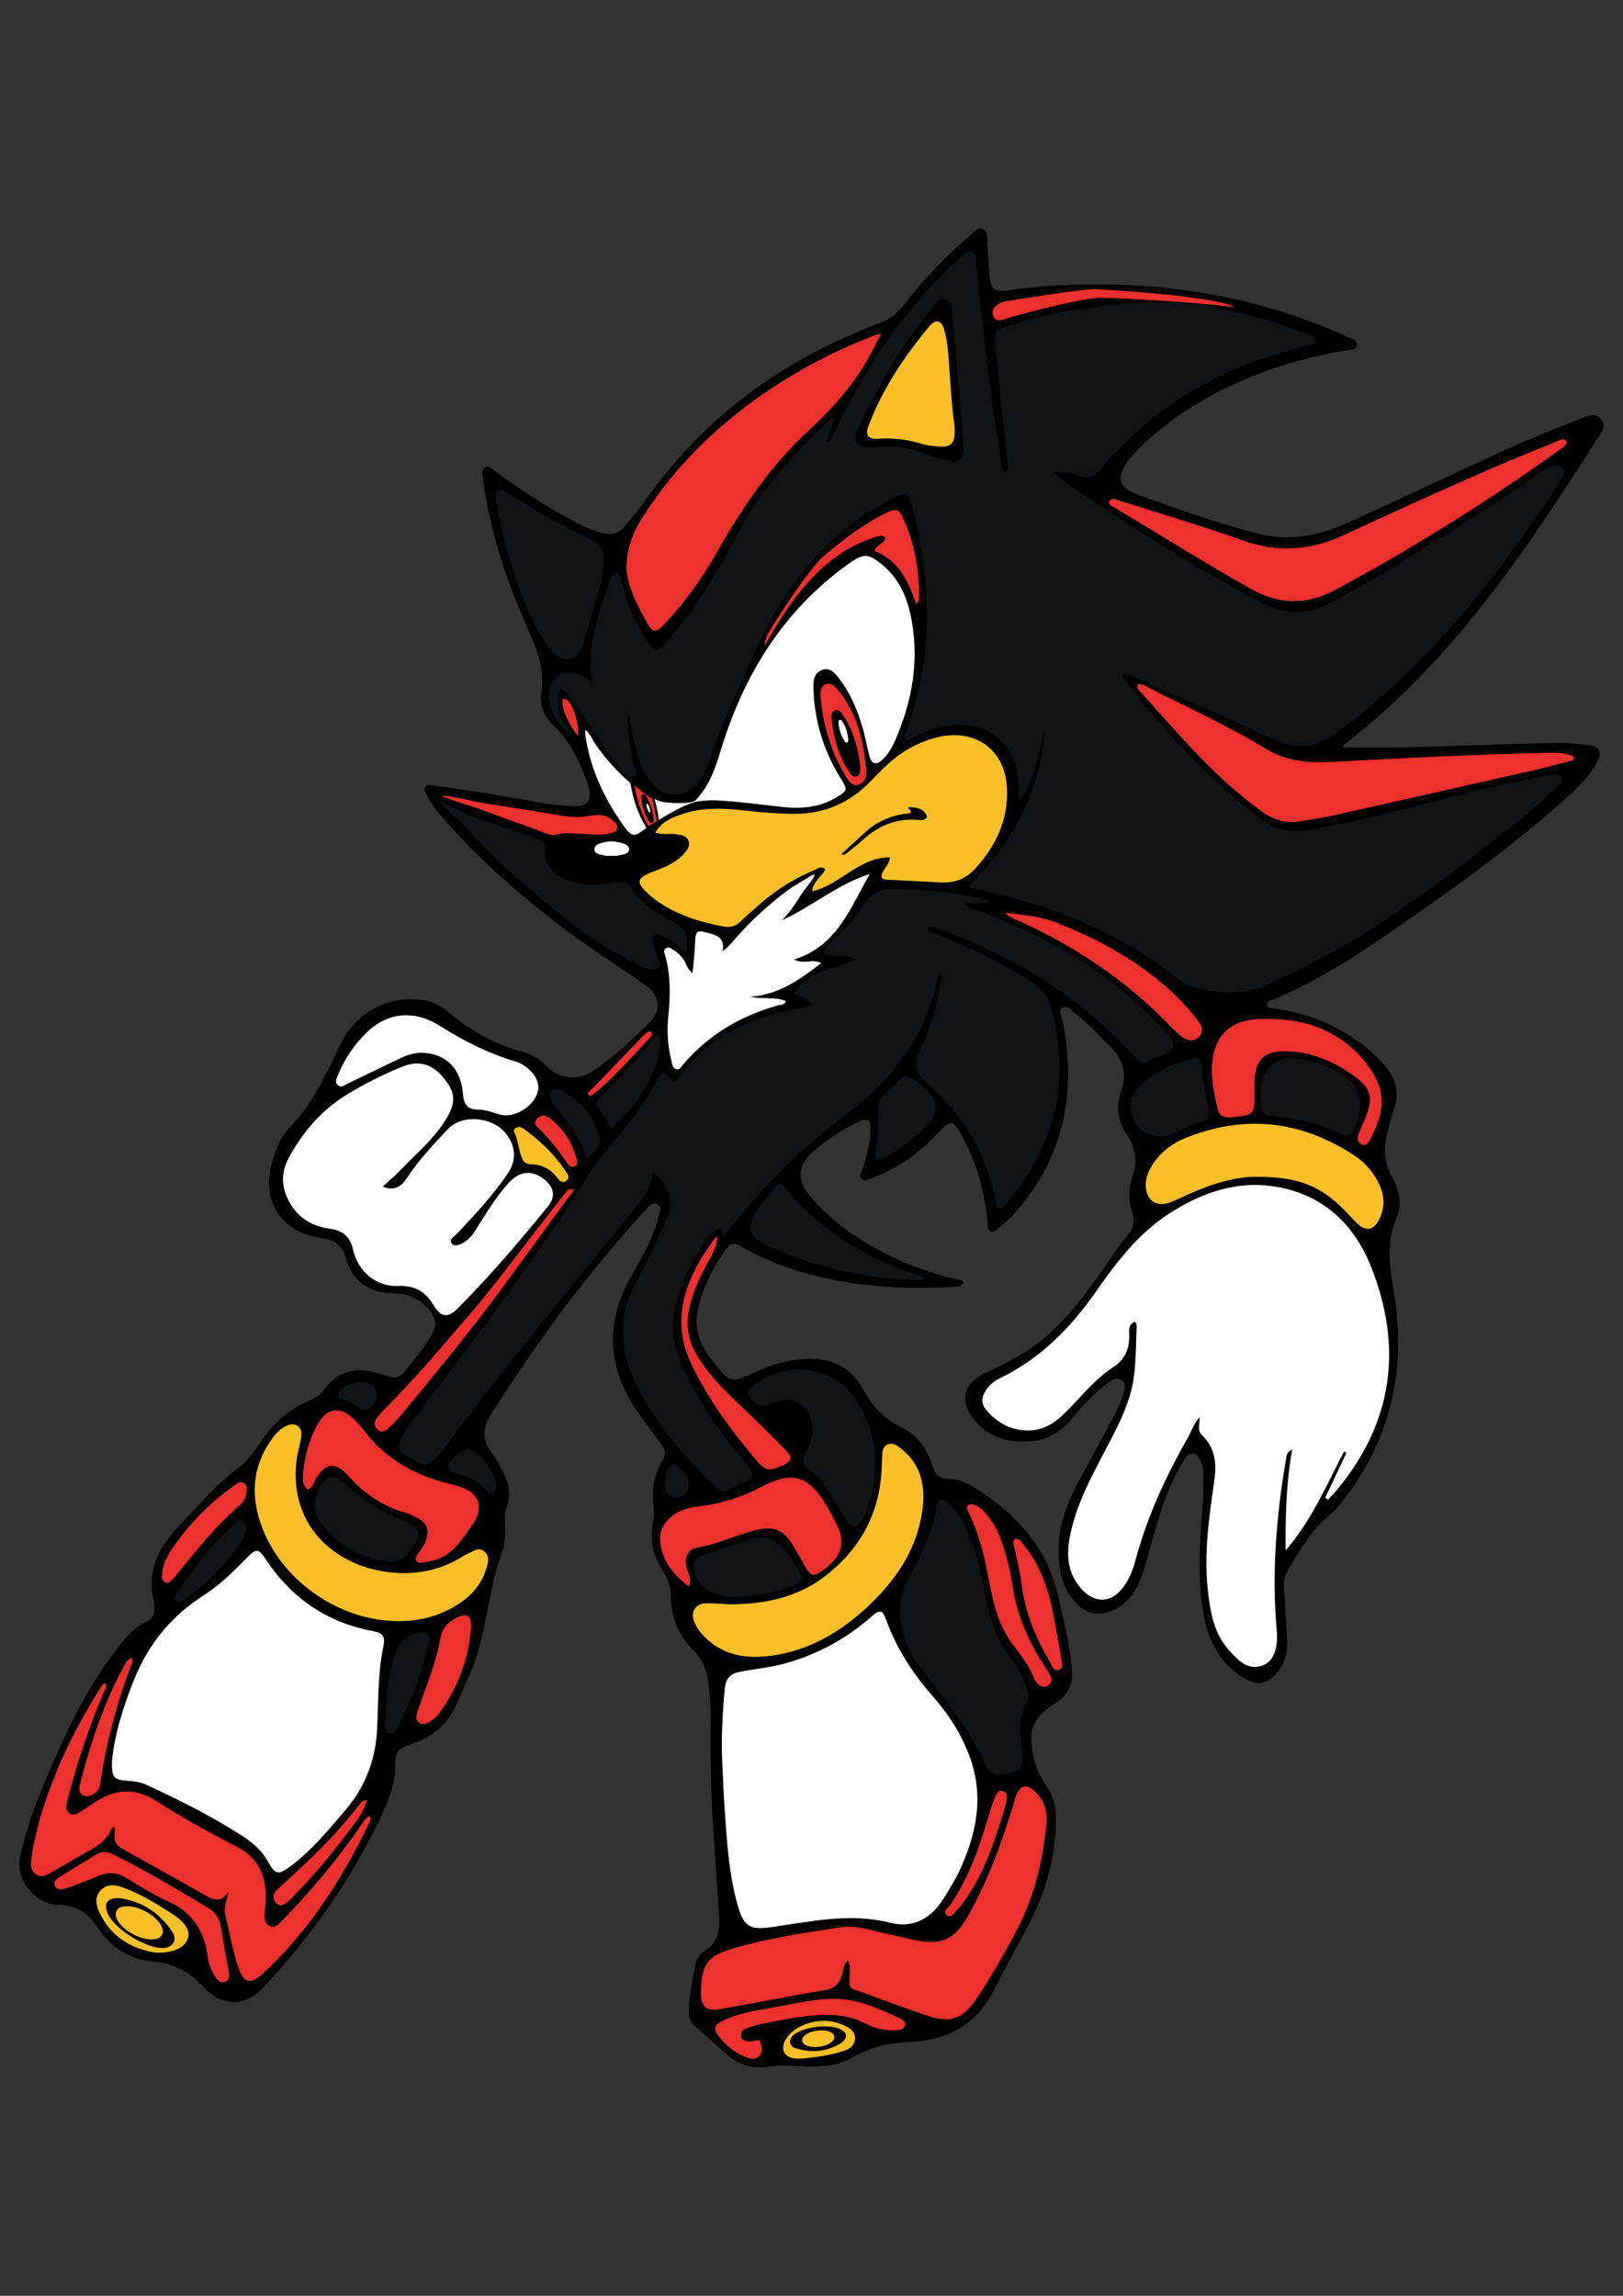
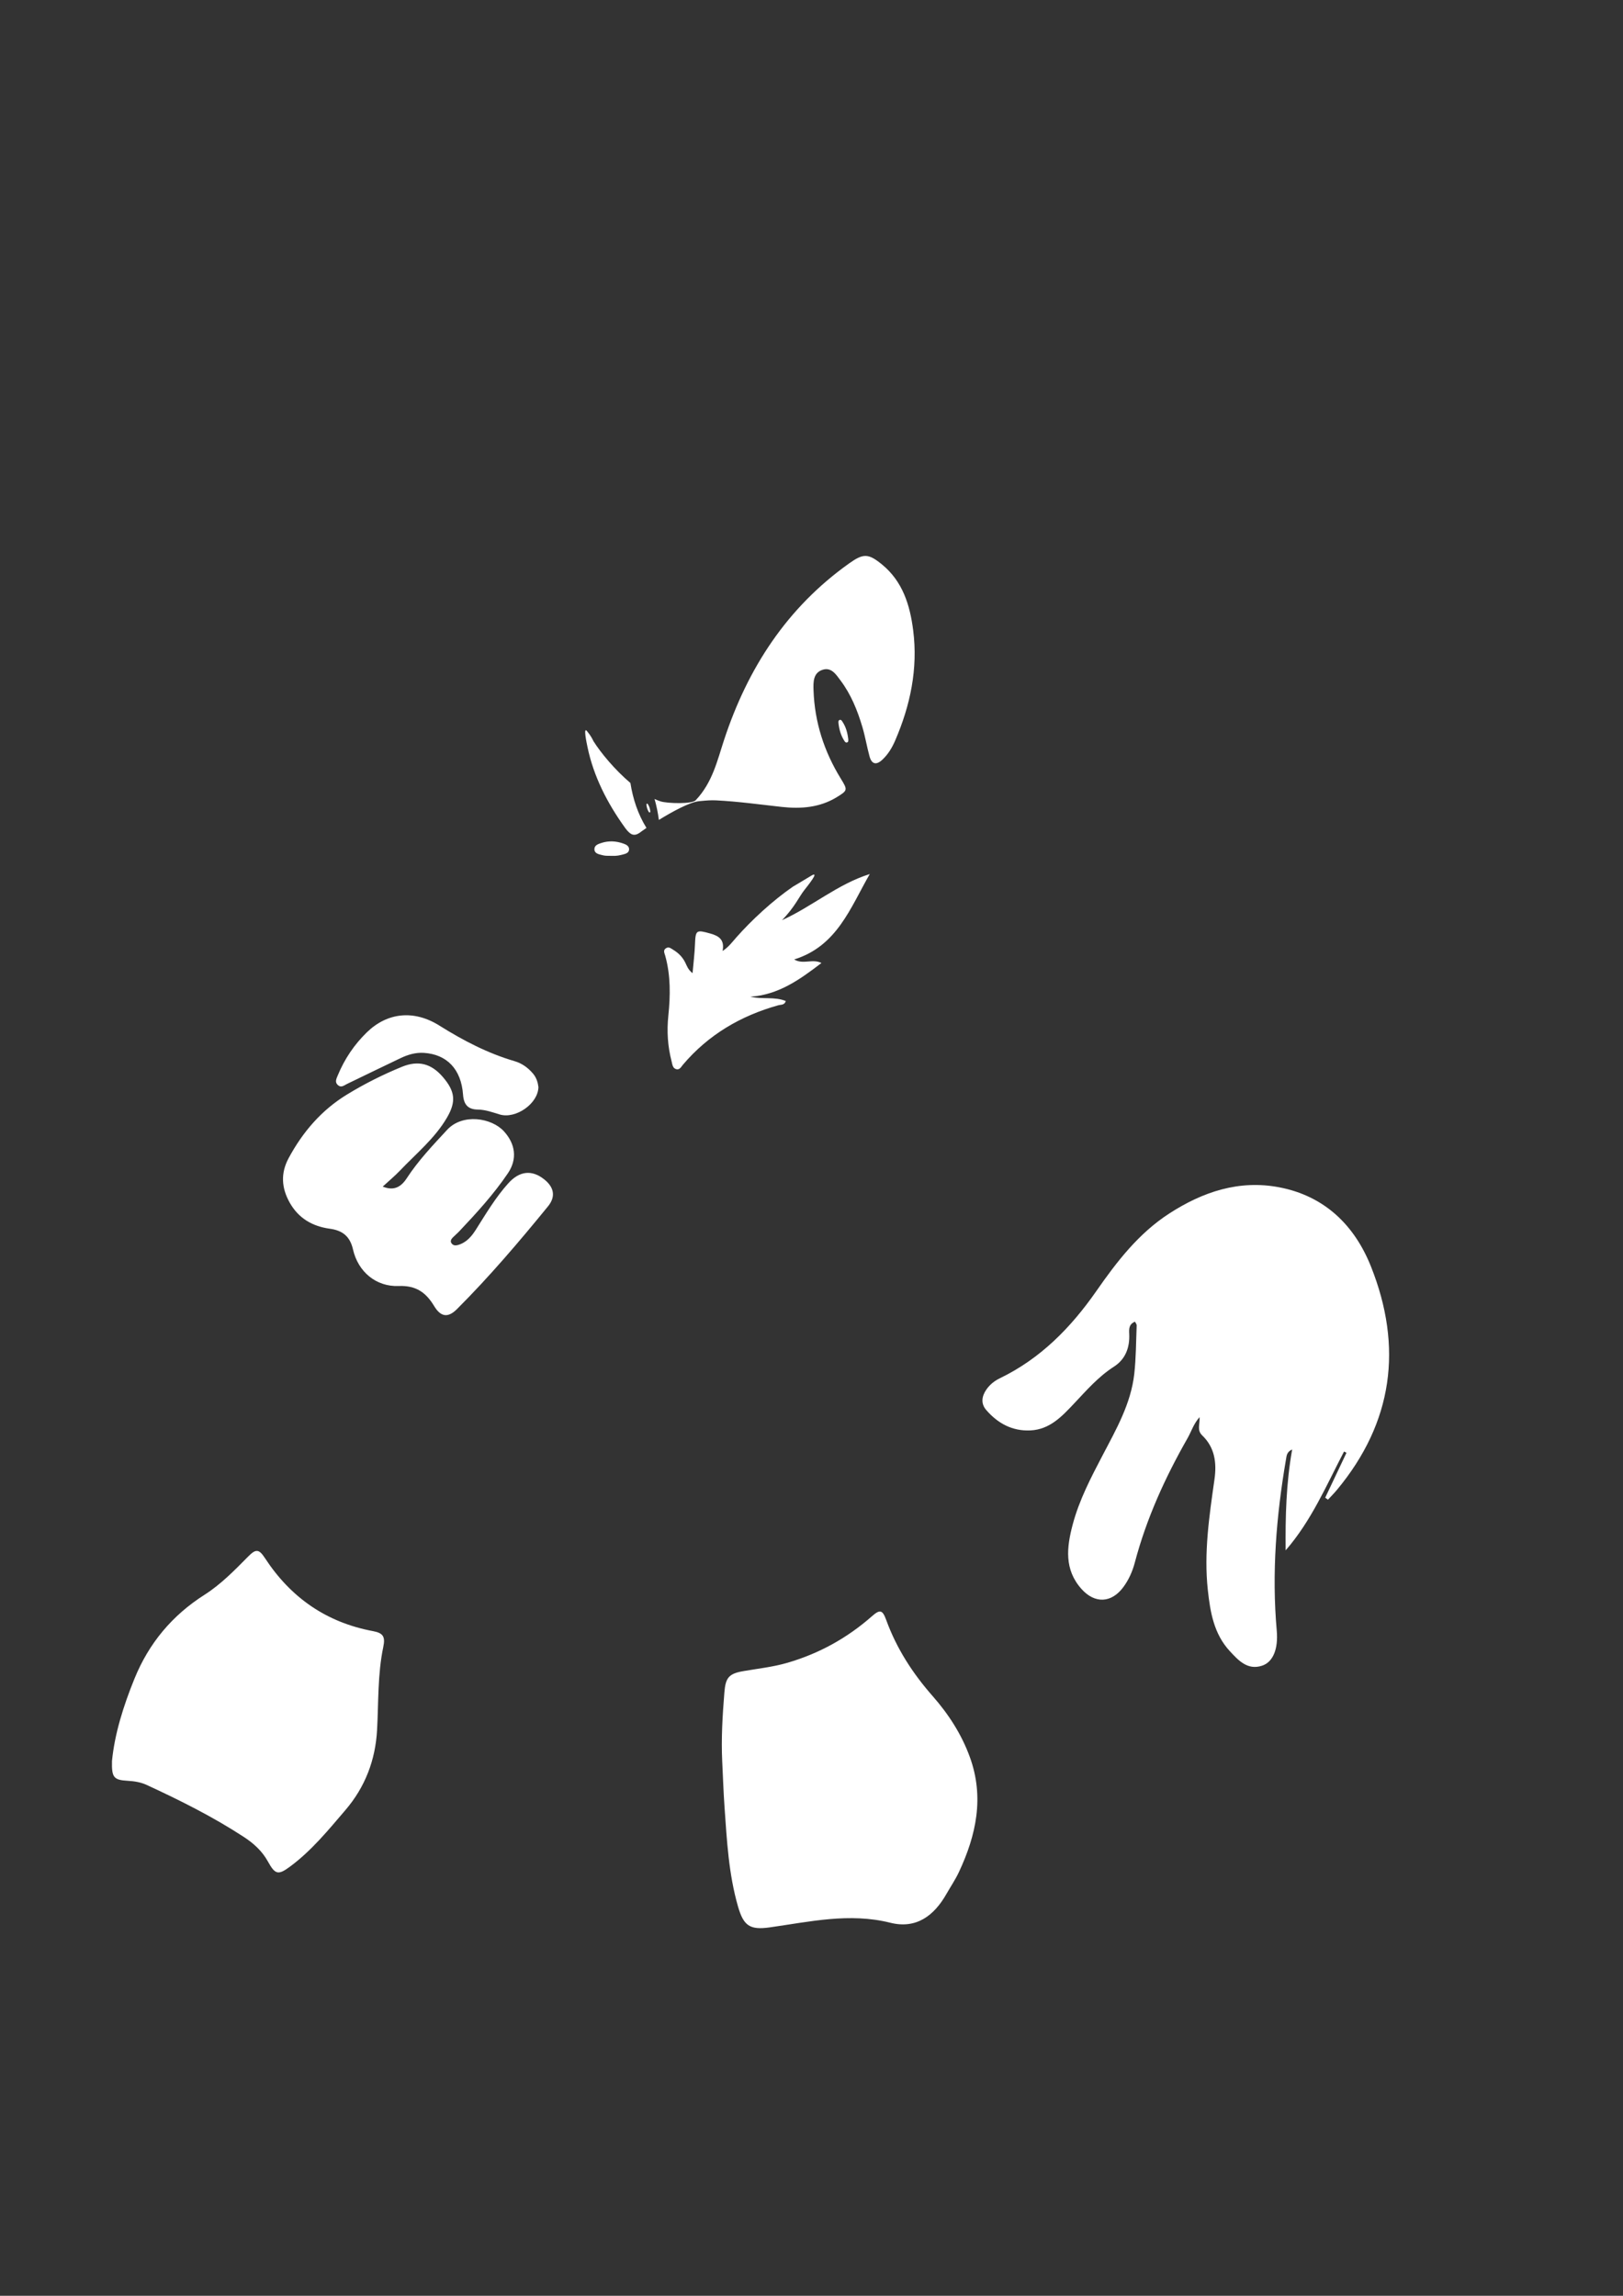
<svg xmlns="http://www.w3.org/2000/svg" version="1.1" id="_x31_" x="0px" y="0px" width="595.28px" height="841.89px" viewBox="0 0 595.28 841.89" enable-background="new 0 0 595.28 841.89" xml:space="preserve">
  <rect x="0" y="0" width="595.28" height="841.89" fill="#333333" stroke="none" />
  <g>
-     <path fill-rule="evenodd" clip-rule="evenodd" d="M492.451,274.099c7.249,0,14.351,0.154,21.443-0.03   c18.813-0.488,37.619-1.196,56.432-1.64c4.146-0.098,8.324,0.412,12.464,0.859c3.806,0.411,4.938,2.544,3.103,6.004   c-2.891,5.447-7.282,9.672-11.825,13.733c-21.46,19.187-44.93,35.716-68.649,51.912c-12.219,8.343-24.878,15.901-38.541,21.675   c-0.842,0.355-1.917,0.472-2.203,1.748c0.334,1.728,1.88,1.321,3.087,1.502c12.77,1.913,24.27,6.699,34.217,15.033   c2.751,2.306,5.315,4.778,7.341,7.769c2.841,4.194,3.761,8.637,2.099,13.566c-1.024,3.04-1.813,6.163-2.639,9.269   c-1.502,5.647-1.069,11.119,1.844,16.25c2.755,4.851,3.643,10.091,1.495,15.131c-3.791,8.896-2.382,17.722-0.895,26.69   c4.84,29.184-1.253,55.583-20.234,78.65c-0.681,0.826-1.327,1.731-2.164,2.373c-7.174,5.49-11.577,13.121-16.144,20.646   c-1.152,1.899-1.864,3.847-1.739,6.066c0.342,6.062,0.61,12.131,1.082,18.184c0.363,4.648-0.09,9.05-2.884,12.947   c-3.618,5.047-7.583,6.058-12.932,2.887c-8.592-5.095-12.829-13.221-14.659-22.676c-2.633-13.604-1.475-27.286-0.442-40.957   c0.296-3.912,0.211-7.855,0.207-11.784c-0.001-1.055-0.243-2.139-0.554-3.155c-0.498-1.642-1.362-3.245-3.095-3.661   c-1.871-0.45-2.666,1.31-3.464,2.56c-5.973,9.364-8.941,19.927-11.955,30.454c-1.471,5.144-2.461,10.43-4.928,15.253   c-2.064,4.038-4.846,7.336-9.115,9.185c-5.64,2.442-9.994,1.297-14.076-3.278c-5.076-5.692-5.955-12.552-5.842-19.688   c0.153-9.7,3.993-18.268,8.53-26.591c3.817-7.006,7.581-14.04,11.421-21.033c1.67-3.043,2.997-6.214,3.985-9.533   c0.46-1.545,0.688-3.096-0.792-4.247c-1.52-1.183-3.002-0.463-4.284,0.419c-5.049,3.476-9.222,7.876-13.07,12.608   c-3.782,4.65-8.207,8.332-14.412,9.143c-8.655,1.133-16.362-0.597-22.266-7.579c-5.622-6.649-4.241-13.335,3.669-17.135   c5.899-2.834,11.827-5.52,17.231-9.344c12.349-8.739,20.792-20.844,29.167-33.037c1.823-2.651,3.555-5.353,5.74-7.737   c2.463-2.688,3.176-5.933,2.021-9.308c-1.461-4.27-1.416-8.46,0.09-12.595c2.098-5.762,1.073-10.889-2.25-15.908   c-3.054-4.612-3.882-9.83-1.991-15.048c2.517-6.948,0.811-12.476-4.419-17.42c-4.237-4.006-8.003-8.524-12.776-11.945   c-1.239-0.889-2.388-2.982-4.22-1.703c-1.609,1.124-0.235,2.853,0.047,4.281c5.248,26.55,0.74,50.673-17.764,71.285   c-1.661,1.851-3.62,3.445-5.514,5.073c-0.862,0.742-1.755,1.897-3.078,1.325c-1.322-0.572-1.074-1.982-1.169-3.148   c-0.85-10.57-3.576-20.609-8.44-30.055c-4.33-8.411-4.449-8.38-10.777-1.739c-6.673,7-14.562,12.238-23.679,15.566   c-1.1,0.402-2.303,1.178-3.323,0.153c-1.054-1.061-0.056-2.217,0.272-3.31c1.506-5.016,3.177-10.004,3.048-15.34   c-0.077-3.205-1.015-3.783-3.995-2.455c-6.144,2.738-11.632,6.537-16.764,10.821c-6.01,5.02-6.447,10.782-1.266,16.785   c8.474,9.819,19,16.893,30.639,22.406c7.343,3.479,15.025,5.991,22.915,7.893c0.898,0.217,1.941,0.09,2.549,1.111   c-0.646,1.66-2.183,1.641-3.542,1.712c-22.575,1.182-44.749-0.579-66.01-9.045c-4.214-1.678-8.317-3.582-12.184-5.942   c-2.313-1.411-3.95-0.983-5.443,1.167c-4.737,6.815-8.453,14.151-10.251,22.251c-1.589,7.151,1.128,13.371,5.551,18.881   c6.444,8.031,6.467,7.964,15.706,3.848c6.226-2.774,12.54-4.741,19.582-4.808c9.118-0.087,15.797,3.564,19.926,11.353   c3.326,6.275,7.823,10.8,14.209,13.93c5.704,2.796,9.191,7.903,11.086,13.89c0.99,3.134,2.41,4.795,5.967,4.838   c4.553,0.057,8.478,2.419,12.115,4.881c13.729,9.29,24.132,21.07,27.939,37.787c2.112,9.279,4.619,18.45,5.183,28.034   c0.311,5.294-1.867,8.836-6.13,11.575c-8.407,5.403-9.996,9.516-8.059,19.448c0.867,4.447,2.946,8.284,5.396,11.96   c1.981,2.977,2.845,6.121,2.906,9.73c0.246,14.418-3.546,27.767-10.194,40.419c-3.988,7.588-8.294,15.035-12.042,22.716   c-6.475,13.265-16.977,19.282-31.262,19.919c-7.307,0.325-14.271,1.681-20.79,5.55c-6.118,3.632-13.226,3.673-20.164,3.315   c-3.704-0.19-7.376-0.376-11.046,0.215c-5.795,0.935-10.862-0.652-15.23-4.482c-4.032-3.533-7.958-7.188-12.006-10.702   c-1.602-1.392-2.056-3.018-1.991-5.062c0.185-5.87,1.527-11.563,2.539-17.302c0.389-2.206,1.818-3.932,3.659-5.115   c4.408-2.834,5.255-7.071,4.98-11.829c-1.032-17.954-2.714-35.871-3.059-53.861c-0.134-7.028-0.127-14.063-0.034-21.094   c0.054-3.952-0.418-7.833-0.906-11.736c-0.552-4.413-2.183-8.252-5.339-11.421c-5.566-5.586-8.417-12.277-8.413-20.216   c0.003-3.411-1.223-6.511-3.094-9.37c-3.491-5.332-4.682-11.094-3.372-17.404c0.381-1.837,0.442-3.83,0.194-5.691   c-0.832-6.259,0.152-12.074,3.518-17.475c1.258-2.017,0.473-3.92-0.78-5.636c-2.529-3.463-5.155-6.856-7.662-10.335   c-11.987-16.629-13.445-33.764-2.921-51.777c3.886-6.653,7.647-13.481,9.576-21.071c0.392-1.54,1.483-3.506-0.284-4.601   c-1.982-1.228-3.364,0.813-4.436,1.995c-4.802,5.294-9.484,10.7-14.079,16.175c-15.574,18.558-29.558,38.268-42.512,58.729   c-3.201,5.058-3.377,9.717,0.368,14.477c2,2.541,3.405,5.436,4.72,8.382c1.618,3.625,2.182,7.242,0.675,11.068   c-1.67,4.245,0.146,8.785-0.968,13.099c-0.177,0.684-0.01,1.479-0.264,2.12c-6.205,15.733-5.915,33.258-13.417,48.635   c-1.305,2.671-2.484,5.406-3.635,8.148c-3.093,7.359-8.411,12.141-15.979,14.791c-6.597,2.311-6.609,2.824-6.797,9.777   c-0.154,5.582-2.152,10.746-4.466,15.702c-11.083,23.734-25.938,44.943-43.781,64.039c-6.852,7.334-15.292,7.221-22.413-0.543   c-5.178-5.647-10.973-8.371-18.588-9.039c-8.456-0.741-15.245-5.428-19.892-12.567c-3.502-5.381-8.054-8.016-14.482-8.148   c-8.306-0.173-15.563-9.151-13.914-17.323c2.247-11.132,6.496-21.65,10.946-32.044c7.231-16.89,15.191-33.402,27.127-47.621   c2.301-2.742,4.818-5.25,8.177-6.793c2.462-1.131,3.354-3.249,2.989-5.907c-0.146-1.063-0.236-2.135-0.445-3.184   c-2.44-12.234,4.195-20.679,11.957-28.644c6.14-6.301,11.701-13.163,18.959-18.365c3.367-2.414,5.915-5.821,8.221-9.351   c4.597-7.037,10.545-12.568,18.435-15.799c2.025-0.83,3.823-2.038,5.098-3.806c5.321-7.383,12.271-8.569,20.546-5.897   c6.763,2.184,6.838,2.023,11.283-3.522c2.905-3.623,5.839-7.223,8.02-11.37c1.743-3.312,1.124-6.011-1.367-8.75   c-3.423-3.761-7.503-5.755-12.558-5.819c-9.336-0.121-15.557-4.235-18.072-13.584c-1.045-3.885-3.922-6.062-8.035-6.633   c-3.539-0.493-7.022-1.314-10.157-3.182c-9.412-5.604-11.514-15.106-8.324-25.94c1.252-4.251,3.121-8.417,6.187-11.585   c8.646-8.938,13.521-20.063,18.832-30.982c5.579-11.475,18.017-17.735,30.515-15.594c3.283,0.562,6.091,2.068,8.574,4.158   c8.037,6.764,16.909,11.9,27.141,14.592c3.624,0.953,6.674,2.921,9.355,5.646c4.431,4.505,11.479,5.082,16.681,1.582   c7.649-5.147,14.356-11.429,20.847-17.903c4.426-4.416,3.885-9.824-1.231-13.417c-11.301-7.936-23.041-15.212-33.926-23.783   c-14.645-11.531-28.643-23.69-40.772-37.896c-2.17-2.542-4.338-5.093-5.777-8.134c-0.473-0.999-1.38-2.119-0.391-3.298   c0.861-1.027,1.985-0.438,3.012-0.3c13.1,1.761,26.136,3.91,39.141,6.27c3.972,0.721,8.035,1.096,12.07,1.284   c5.265,0.245,7.009-2.319,5.364-7.395c-2.673-8.248-6.326-15.924-12.641-22.097c-3.344-3.269-5.276-7.435-4.543-11.951   c1.516-9.341-2.209-17.356-5.742-25.363c-7.395-16.759-13.039-33.992-15.524-52.189c-0.081-0.589-0.237-1.174-0.262-1.765   c-0.056-1.276-0.499-2.751,0.978-3.523c1.346-0.706,2.212,0.472,3.126,1.146c9.503,7.013,19.402,13.406,29.825,18.964   c3.365,1.795,6.844,3.321,10.608,4.142c2.97,0.647,5.435-0.065,7.367-2.404c2.581-3.122,5.327-6.136,7.635-9.451   c21.558-30.956,50.739-51.875,85.706-65.141c3.833-1.454,6.784-3.564,9.277-6.817c7.344-9.579,15.699-18.229,24.924-26.022   c1.132-0.957,2.219-2.553,3.971-1.792c1.861,0.809,1.56,2.759,1.666,4.395c0.272,4.16,0.521,8.321,0.769,12.481   c0.296,4.99,1.834,6.395,6.798,5.662c14.792-2.183,29.667-2.632,44.563-1.927c28.006,1.326,54.891,7.514,80.463,19.144   c1.274,0.58,3.134,0.946,3.028,2.615c-0.128,2.006-2.213,1.904-3.653,2.133c-16.23,2.575-31.77,7.372-46.408,14.832   c-12.174,6.202-23.344,13.867-32.621,24.044c-0.48,0.526-0.924,1.092-1.331,1.677c-4.439,6.359-3.465,9.816,3.78,12.453   c14.428,5.251,28.942,10.332,43.784,14.22c10.926,2.861,21.897,0.948,32.08-3.605c20.317-9.086,40.379-18.742,60.642-27.951   c8.338-3.788,16.88-7.141,25.423-10.45c2.512-0.973,5.655-2.755,7.919,0.136c2.158,2.758-0.364,5.254-1.733,7.406   c-19.267,30.271-38.994,60.22-64.032,86.193c-8.688,9.014-17.983,17.395-27.851,25.121   C493.197,272.967,492.478,273.266,492.451,274.099z" />
-     <path fill="#101416" d="M90.408,560.242c0.051,1.631-0.701,2.984-1.532,4.296c-5.481,8.655-12.531,15.811-20.899,21.676   c-0.984,0.688-2.098,2.118-3.415,0.914c-1.381-1.263,0.091-2.414,0.73-3.399c5.979-9.212,12.737-17.779,21.077-25.003   c0.777-0.673,1.566-1.651,2.775-1.181C90.324,558.005,90.462,559.116,90.408,560.242z M125.866,513.234   c1.833,0.559,3.537,1.24,5.066,2.421c1.197,0.923,2.474,2.106,4.128,1.033c1.846-1.199,3.208-2.789,3.21-4.233   c-0.03-2.63-0.854-3.87-2.192-4.786c-2.829-1.938-9.823-0.319-11.567,2.633C123.528,511.966,124.558,512.838,125.866,513.234z    M152.635,565.074c1.229-2.478,0.746-4.397-1.486-5.834c-1.288-0.829-2.709-1.481-4.134-2.057   c-6.903-2.785-13.203-6.521-18.701-11.578c-1.308-1.203-2.724-2.305-4.181-3.323c-1.703-1.189-3.287-0.889-4.819,0.532   c-4.14,3.84-5.069,11.061-1.719,15.614c6.286,8.54,14.967,12.95,25.193,14.27C146.99,572.933,149.92,570.547,152.635,565.074z    M154.147,598.73c-4.948,0.618-7.885,3.496-9.303,8.159c-2.159,7.104-3.23,14.373-3.416,21.783   c-0.044,0.951-0.081,1.902-0.132,2.854c-0.085,1.578-0.224,3.437,1.531,3.998c1.92,0.613,2.605-1.31,3.275-2.606   c5.043-9.769,8.837-20.004,11.301-30.723C158.038,599.438,156.824,598.397,154.147,598.73z M209.625,338.676   c7.611,6.209,16.116,10.994,24.907,15.272c2.073,1.009,4.773,2.485,6.705,1.02c2.069-1.571-0.423-3.856-0.667-5.863   c-0.028-0.233-0.161-0.453-0.191-0.687c-0.241-1.786-2.255-3.783-0.506-5.263c1.658-1.402,3.462,0.701,5.234,1.124   c2.854,0.681,4.086,3.647,6.619,5.138c0.966-6.327-0.433-9.078-5.533-11.774c-5.404-2.857-10.662-6.004-13.97-11.351   c-1.75-2.828-3.799-3.46-6.875-2.666c-6.294,1.628-12.507,1.237-18.486-1.468c-4.646-2.102-7.387-5.825-6.87-10.227   c0.314-2.66-0.689-3.64-2.903-4.383c-8.457-2.837-16.882-5.769-25.322-8.656c-1.088-0.372-9.334-4.588-11.468-5.737   c3.162,3.732,9.521,8.956,10.585,10.172C182.468,316.565,196.058,327.61,209.625,338.676z M208.197,401.457   c-1.749-0.944-3.896-3.204-5.706-1.32c-1.638,1.706-0.117,4.378,1.192,5.817c4.991,5.482,9.301,11.282,11.223,18.579   c0.018,0.072,0.192,0.104,0.294,0.153c5.231-3.821,5.751-5.614,3.357-11.381C216.434,408.187,213.086,404.094,208.197,401.457z    M573.063,285.26c0.594,1.259-0.55,1.957-1.301,2.651c-4.02,3.724-7.872,7.664-12.153,11.061   c-18.855,14.957-37.819,29.78-58.162,42.71c-11.683,7.426-24.083,13.547-36.619,19.333c-9.458,4.365-19.299,3.221-28.988,0.37   c-1.208-0.355-2.323-1.214-3.335-2.023c-21.688-17.34-46.585-27.528-73.567-33.085c-1.124-0.232-2.413-0.039-3.521-1.517   c16.218-15.576,25.961-34.486,27.895-57.14c-1.179,4.463-2.213,8.971-3.574,13.377c-1.366,4.417-3.057,8.734-5.661,13.155   c-0.997-2.383-0.401-4.475-0.461-6.475c-0.385-12.757-8.755-21.576-20.747-21.905c-6.13-0.169-11.776,1.37-17.128,4.238   c-1.106,0.593-2.106,1.542-3.425,1.415c-1.064-1.21-0.228-2.181,0.116-3.11c10.007-27.037,9.136-54.386,2.377-81.905   c-0.226-0.919-0.679-1.779-0.963-2.686c-0.851-2.707-2.155-2.988-4.788-1.714c-24.231,11.732-40.213,30.963-51.247,55.044   c-6.45,14.077-12.859,28.14-17.892,42.8c-1.043,3.042-2.331,5.982-4.755,8.283c-4.898,4.644-11.164,4.467-15.761-0.595   c-4.614-5.082-5.875-11.593-7.36-17.96c-0.691-2.961-0.968-6.019-1.835-8.984c-0.019,6.535,0.518,12.998,2.054,19.382   c0.359,1.492,2.146,3.392,0.385,4.517c-1.915,1.224-3.112-1.092-4.279-2.258c-5.355-5.35-9.031-11.95-13.277-18.126   c-1.956-2.844-3.892-5.707-5.953-8.474c-0.89-1.195-1.774-2.567-3.693-2.803c-2.69,6.588,0.644,11.651,4.597,16.567   c-5.326-2.553-9.373-9.951-8.765-14.947c0.876-7.21,6.32-9.928,12.632-6.303c1.377,0.791,2.646,1.707,3.427,3.124   c0.013,0.064,0.019,0.128,0.031,0.192c0.022-0.007,0.043-0.014,0.064-0.021c0.016,0.028,0.033,0.053,0.046,0.082   c0.048-0.051,0.099-0.098,0.151-0.144c-0.066,0.021-0.132,0.041-0.197,0.063c-0.029-0.059-0.063-0.115-0.095-0.172   c-2.464-13.264,1.844-25.435,6.177-37.589c0.5-1.403,0.745-3.077,2.441-3.806c1.786,0.227,1.629,1.736,1.911,2.951   c1.896,8.205,5.061,15.868,9.847,22.818c2.391,3.47,3.442,3.566,6.252,0.346c10.398-11.913,18.788-25.143,26.022-39.187   c8.568-16.632,20.879-30.349,34.496-42.974c0.235-0.218,0.605-0.293,1.751-0.822c-1.231,3.451-2.246,6.293-3.392,9.505   c2.262-0.436,2.319-2.119,2.847-3.229c8.067-16.959,17.637-32.966,29.743-47.387c5.369-6.396,11.039-12.504,17.351-17.989   c1.051-0.913,2.061-2.208,3.709-1.597c1.721,0.636,1.425,2.304,1.559,3.678c2.376,24.42,5.155,48.79,9.121,73.011   c0.235,1.438-0.045,3.134,1.556,4.075c1.635-0.794,0.85-2.083,0.74-3.16c-1.455-14.336-3.003-28.663-4.374-43.006   c-0.528-5.527-0.294-5.76,4.844-7.462c14.902-4.937,30.248-7.136,45.897-8.222c22.423-1.555,43.48,3.639,64.158,11.392   c1.134,0.425,2.912,0.625,2.587,2.394c-0.289,1.578-1.963,1.448-3.211,1.744c-23.33,5.525-44.525,15.297-62.417,31.558   c-4.762,4.328-9.375,8.821-13.394,13.873c-2.089,2.627-4.421,3.507-7.801,2.211c-2.835-1.088-5.962-1.416-9.389-1.318   c2.834,2.263,5.515,4.755,8.525,6.751c19.355,12.838,38.959,25.287,59.229,36.648c3.111,1.744,6.391,3.186,9.546,4.857   c8.271,4.381,16.396,4.046,24.558-0.386c9.317-5.058,18.568-10.212,27.532-15.887c15.999-10.129,32.32-19.755,47.698-30.849   c1.725-1.244,3.67-2.217,5.601-3.126c1.327-0.625,2.788-0.776,3.911,0.587c1.039,1.261,0.51,2.563-0.157,3.662   c-1.916,3.154-3.912,6.263-5.98,9.321c-17.272,25.539-36.132,49.737-59.393,70.213c-5.728,5.042-11.613,9.881-17.839,14.301   c-6.226,4.419-12.687,5.864-20.159,2.908c-8.652-3.421-16.804-7.875-25.341-11.51c-9.965-4.243-19.846-8.679-29.78-12.994   c-0.701-0.305-1.411-1.02-2.523-0.301c-0.347,1.375,0.85,2.217,1.56,3.161c12.433,16.547,26.771,31.303,42.418,44.808   c2.247,1.939,4.79,3.533,7.122,5.38c5.042,3.996,10.785,4.758,16.901,3.737c20.104-3.357,39.701-8.865,59.421-13.881   c9.565-2.433,19.307-4.177,28.971-6.222c0.58-0.123,1.178-0.179,1.771-0.22C571.18,283.963,572.47,283.998,573.063,285.26z    M353.507,164.168c-1.372-16.123-2.752-32.245-4.125-48.368c-0.201-2.363,0.049-5.282-2.737-6.026   c-2.409-0.642-3.526,1.991-4.898,3.537c-11.347,12.78-18.986,27.876-26.607,42.96c-2.889,5.714-0.925,8.399,5.455,7.756   c6.878-0.693,13.5-0.046,19.912,2.742c2.375,1.033,4.965,1.647,7.513,2.19C351.75,169.754,353.614,168.034,353.507,164.168z    M189.145,212.176c3.052,9.057,6.747,17.793,12.414,25.596c1.733,2.387,3.861,4.058,6.807,3.878   c3.034-0.185,4.277-2.691,5.32-5.164c0.368-0.875,0.67-1.783,0.932-2.695c1.844-6.404,3.643-12.82,5.51-19.217   c0.77-2.638,1.519-5.262,1.335-9.11c0.61-3.201-1.191-5.953-5.074-7.769c-10.366-4.849-20.276-10.542-29.914-16.712   c-1.15-0.736-2.315-2.081-3.839-1.13c-1.572,0.98-0.749,2.637-0.535,3.944C183.679,193.444,186.02,202.909,189.145,212.176z    M241.837,380.359c-0.164-1.56-0.822-1.231-1.387-0.279c-6.379,8.003-13.253,15.556-20.603,22.677   c-0.715,0.693-1.292,1.62-0.761,2.554c1.614,2.84,3.362,5.603,5.07,8.416C232.512,407.301,243.924,390.285,241.837,380.359z    M176.935,534.748c-3.875-4.291-7.226-4.235-10.919,0.184c-2.496,2.984-2.133,4.607,1.639,5.502   c4.16,0.985,7.911,2.415,10.55,5.996c0.542,0.734,1.283,1.553,2.379,1.058c1.111-0.502,1.412-1.522,1.315-2.681   C181.881,542.414,179.499,537.588,176.935,534.748z M343.269,340.29c10.121,3.576,19.901,7.901,29.311,13.083   c16.737,9.218,31.695,20.682,44.366,35.034c1.223,1.385,2.301,1.756,4,0.846c1.879-1.005,3.91-1.729,5.881-2.565   c4.134-1.754,4.631-3.402,1.725-6.958c-2.104-2.574-4.44-4.974-6.812-7.313c-17.969-17.728-39.452-29.705-62.938-38.41   c-1.663-0.616-3.682-0.711-5.159-2.851c3.277,0,6.135,0,8.984,0c-0.007-0.951-0.555-1.067-0.972-1.167   c-10.928-2.638-22.013-3.881-33.254-4.042c-5.726-0.082-9.798,2.22-12.63,7.096c-2.536,4.365-5.828,8.095-9.672,11.383   c-1.641,1.404-3.346,2.91-3.855,5.565c3.717,0.951,7.65-0.362,11.722,1.878c-8.379,3.604-17.48,4.335-22.606,12.302   c2.285,1.735,5.083,1.897,6.95,4.602c-1.061,0.202-1.727,0.339-2.396,0.454c-18.721,3.213-35.555,9.821-47.031,26.096   c-0.746,1.057-1.822,1.434-2.65,0.285c-2.736-3.802-4.259-1.393-5.602,1.085c-4.396,8.112-9.998,15.354-15.839,22.443   c-2.8,3.399-5.785,6.714-8.104,10.431c-17.176,27.526-36.57,53.474-56.178,79.271c-4.541,5.975-9.255,11.819-13.172,18.242   c-1.95,3.198-1.55,4.763,1.683,6.708c7.789,4.687,8.32,4.585,13.921-2.648c0.072-0.095,0.151-0.185,0.222-0.28   c22.213-30.123,46.188-58.847,69.829-87.833c3.17-3.885,6.216-7.742,6.251-13.209c5.289,3.798,8.23,10.644,5.52,16.569   c-3.765,8.228-7.467,16.474-11.733,24.451c-5.994,11.21-5.909,22.478-0.93,34.025c6.404,14.853,16.768,26.75,27.914,38.079   c4.7,4.777,4.796,4.683,10.706,1.776c6.618-3.254,6.668-3.439,1.854-9.257c-8.457-10.218-16.012-20.998-21.693-33.062   c-3.031-6.432-4.744-13.082-3.687-20.074c1.553-10.296,6.137-19.452,11.878-28.038c0.645-0.964,1.646-1.715,2.556-2.475   c1.907-1.593,3.381-1.771,3.771,1.75c0.538-0.458,0.694-0.938,0.984-1.314c13.097-16.99,28.272-31.864,45.398-44.783   c16.346-12.331,27.702-28.012,32.017-48.346c0.127-0.596-0.014-1.692,1.419-1.739c-0.884,9.301-3.199,18.09-7.212,26.43   c-3.16,6.569-2.562,9.516,3.027,14.361c12.905,11.189,20.641,25.331,24.076,41.951c0.231,1.118,0.158,2.392,1.316,3.232   c0.323-0.116,0.705-0.153,0.942-0.358c0.629-0.544,1.237-1.123,1.778-1.752c17.91-20.886,23.571-44.604,16.531-71.291   c-1.189-4.509-3.697-7.751-7.708-10.215c-10.993-6.754-22.488-12.433-34.502-17.11c-1.269-0.493-3.167-0.481-3.357-2.529   C341.296,339.372,342.268,339.937,343.269,340.29z M440.804,390.972c-0.13-2.148-1.368-3.607-3.483-2.94   c-7.408,2.332-14.669,5.105-19.991,11.146c-3.166,3.593-3.364,7.635-1.233,11.932c2.077,4.191,5.771,5.361,10.052,5.812   c0.621-0.124,1.368-0.146,2.011-0.417c4.486-1.891,8.869-4.009,13.537-5.48c1.646-0.519,2.098-2.097,1.657-3.857   C442.021,401.846,441.136,396.454,440.804,390.972z M361.494,585.824c-1.494-7.466-2.772-14.978-5.734-22.064   c-1.946-4.654-4.325-9.036-7.992-12.565c-2.123-2.042-3.867-1.629-4.242,1.16c-1.269,9.423-5.368,17.705-9.966,25.808   c-3.389,5.973-4.395,12.283-2.775,18.954c1.131,4.662,2.747,9.23,5.691,13.009c9.296,11.923,18.872,23.616,25.341,37.469   c1.239,2.653,3.787,3.749,6.951,3.003c5.763-1.358,6.885-2.799,6.107-8.708c-0.812-6.174-1.727-12.325,1.94-18.025   c0.356-0.552,0.298-1.369,0.47-2.26c-1.213-4.098-2.477-8.418-5.255-11.854C366.317,602.686,363.244,594.563,361.494,585.824z    M493.551,395.16c-5.703-4.14-12.068-6.574-19.102-7.197c-5.169-0.458-9.957,2.849-11.392,7.816   c-0.94,3.256-0.957,6.576-0.644,9.904c0.204,2.16,1.334,3.376,3.669,3.565c8.948,0.726,17.587,2.727,25.735,6.605   c2.457,1.169,4.275,0.392,5.062-2.094c0.926-2.93,1.888-5.889,1.917-9.025C498.844,400.889,497.206,397.813,493.551,395.16z    M287.872,435.281c-1.31-1.679-2.688-1.194-3.838,0.26c-1.772,2.24-3.571,4.469-5.215,6.804   c-5.623,7.989-4.761,11.104,4.095,15.159c0.216,0.101,0.443,0.177,0.661,0.271c9.633,4.222,19.628,7.291,29.971,9.152   c8.271,1.488,16.593,2.622,25.525,2.359c-0.564-0.784-0.66-1.081-0.834-1.138C318.499,461.709,300.913,451.989,287.872,435.281z    M275.586,508.83c-1.752,1.588-1.656,2.733-0.041,4.39c2.241,2.297,4.2,3.03,7.473,1.491c8.368-3.936,15.449,1.228,14.888,10.469   c-0.155,2.551-0.843,4.962-2.155,7.097c-1.851,3.015-1.451,5.252,1.573,7.203c2.847,1.836,4.856,4.537,6.618,7.385   c2.064,3.337,3.977,6.767,6.081,10.075c2.463,3.872,4.502,3.742,6.569-0.4c3.141-6.293,4.207-13.076,4.431-20.006   c0.144-7.843-2.232-14.996-6.064-21.712C306.992,500.855,287.596,497.947,275.586,508.83z M289.376,570.185   c-4.454-6.188-8.872-7.623-16.077-5.212c-4.951,1.658-9.772,3.669-14.813,5.106c-3.961,1.13-5.022,4.053-3.27,7.818   c2.87,6.167,8.163,7.856,16.81,7.687c4.764-0.234,11.791-1.252,18.488-3.964c4.034-1.633,4.328-2.374,2.239-5.982   C291.681,573.787,290.622,571.917,289.376,570.185z M324.334,424.542c6.674-3.378,12.382-7.989,17.135-13.747   c2.462-2.984,2.143-6.14,0.097-9.227c-1.134-1.711-2.717-2.985-4.337-4.202c-4.994-3.755-4.986-3.739-9.266,0.677   c-1.324,1.367-2.748,2.637-4.093,3.983c-1.019,1.018-1.903,2.084-1.83,3.702c0.253,5.602-0.009,11.183-0.849,16.598   C320.886,425.207,322.127,425.66,324.334,424.542z M246.108,537.498c-2.119,1.501-2.062,3.863-2.324,6.131   c0.138,2.623,0.656,5.157,3.858,5.47c2.579,0.253,4.446-1.291,4.923-3.74c0.616-3.167-1.58-5.303-3.571-7.361   C248.208,537.185,247.178,536.74,246.108,537.498z" />
    <path fill="#FFFFFF" d="M230.736,311.458c-0.02,1.286-1.231,1.634-2.268,1.896c-1.373,0.347-2.181,0.552-3.957,0.494   c-2.605-0.019-2.605-0.019-3.75-0.299c-1.256-0.306-2.804-0.592-2.741-2.25c0.052-1.352,1.417-1.806,2.546-2.175   c2.695-0.878,5.396-0.726,8.045,0.206C229.632,309.69,230.756,310.223,230.736,311.458z M307.991,264.001   c-0.531,0.164-0.501,0.731-0.458,1.148c0.248,2.329,0.873,4.543,2.156,6.532c0.22,0.339,0.49,0.738,0.964,0.585   c0.546-0.175,0.475-0.527,0.475-1.11c-0.251-2.327-0.827-4.513-2.114-6.458C308.777,264.341,308.526,263.837,307.991,264.001z    M199.6,432.482c-4.53-3.604-9.068-3.116-13.192,1.469c-4.644,5.165-8.164,11.12-11.856,16.956c-1.614,2.549-3.53,4.8-6.628,5.663   c-0.898,0.252-1.693,0.151-2.256-0.561c-0.65-0.822-0.198-1.588,0.414-2.215c0.748-0.767,1.588-1.443,2.323-2.221   c6.385-6.75,12.661-13.61,17.878-21.32c3.531-5.219,2.758-10.729-1.404-15.338c-4.555-5.043-15.228-6.696-20.862-0.617   c-5.269,5.687-10.593,11.269-14.846,17.799c-2.333,3.583-5.095,4.545-8.798,3.036c2.329-2.145,4.436-3.881,6.305-5.844   c5.978-6.272,12.802-11.82,17.248-19.426c3.459-5.918,2.991-9.69-1.503-14.922c-4.232-4.926-8.99-6.192-14.996-3.738   c-6.949,2.84-13.657,6.208-20.067,10.111c-9.392,5.719-16.315,13.757-21.498,23.386c-2.984,5.541-2.628,10.949,0.398,16.324   c3.237,5.747,8.348,8.69,14.696,9.558c4.66,0.637,7.418,2.762,8.523,7.629c1.843,8.108,8.427,13.715,16.741,13.381   c6.354-0.255,10.002,2.354,13.014,7.351c2.444,4.058,5.102,4.384,8.37,1.119c11.895-11.881,22.776-24.675,33.392-37.689   C203.907,438.802,203.23,435.368,199.6,432.482z M136.818,598.151c-17.108-3.189-30.168-12.288-39.639-26.78   c-2.189-3.35-3.325-3.438-6.102-0.63c-5.031,5.086-10.037,10.245-16.091,14.098c-11.852,7.54-20.373,17.751-25.655,30.726   c-4.097,10.065-7.304,20.362-8.255,30.219c-0.15,6.101,0.659,6.959,5.821,7.257c2.393,0.139,4.744,0.511,6.935,1.524   c12.212,5.647,24.237,11.649,35.529,19.012c3.627,2.365,6.774,5.182,8.912,9.072c2.666,4.85,3.803,5.045,8.206,1.775   c7.82-5.804,13.905-13.287,20.186-20.62c7.277-8.494,11.02-18.372,11.632-29.325c0.569-10.201,0.169-20.452,2.286-30.542   C141.375,600.16,140.51,598.841,136.818,598.151z M127.27,397.497c6.538-3.146,13.055-6.336,19.609-9.451   c2.707-1.287,5.536-2.151,8.61-1.949c8.404,0.551,13.663,5.963,14.343,15.299c0.27,3.71,1.819,5.459,5.475,5.501   c2.779,0.032,5.35,1.004,7.976,1.79c5.865,1.753,14.095-3.954,14.197-10.049c-0.189-1.629-0.691-3.419-1.987-4.947   c-1.823-2.147-4.04-3.752-6.718-4.538c-9.901-2.904-18.881-7.583-27.621-13.061c-9.438-5.916-19.149-4.746-26.569,2.443   c-4.657,4.512-8.237,9.846-10.724,15.876c-0.508,1.234-1.174,2.476,0.142,3.565C125.205,398.973,126.238,397.992,127.27,397.497z    M502.847,464.46c-6.048-15.186-17.067-25.912-33.69-29.073c-14.689-2.793-27.986,1.654-40.293,9.614   c-11.257,7.281-19.221,17.635-26.742,28.434c-9.32,13.381-20.462,24.771-35.383,31.98c-1.944,0.938-3.643,2.277-4.908,4.069   c-1.762,2.495-2.159,5.217-0.104,7.584c4.239,4.889,9.555,7.802,16.229,7.479c7.1-0.342,11.547-5.151,15.975-9.843   c4.573-4.846,8.921-9.865,14.633-13.532c4.252-2.729,5.85-7.05,5.608-12.04c-0.085-1.807-0.134-3.545,2.117-4.46   c0.256,0.529,0.636,0.945,0.621,1.343c-0.242,5.941-0.224,11.915-0.885,17.811c-1.221,10.895-6.604,20.291-11.574,29.771   c-4.314,8.236-8.624,16.459-11.021,25.504c-2.198,8.296-3.159,16.45,3.245,23.603c4.878,5.447,10.988,5.198,15.354-0.716   c2.007-2.718,3.359-5.808,4.207-9.021c4.256-16.123,11.098-31.129,19.326-45.557c1.385-2.43,2.182-5.203,4.402-7.733   c0.206,2.559-1.06,4.734,0.98,6.696c4.608,4.431,5.367,10.009,4.494,16.147c-1.909,13.431-3.92,26.857-2.439,40.521   c0.886,8.166,2.217,16.104,8.041,22.418c3.155,3.421,6.514,7.107,11.827,5.376c4.153-1.354,5.996-6.278,5.414-12.854   c-1.874-21.145-0.175-42.094,3.413-62.938c0.21-1.216,0.267-2.657,2.243-3.503c-2.219,12.397-2.51,24.61-2.393,36.992   c9.419-10.814,14.938-23.825,21.419-36.247c0.297,0.158,0.593,0.316,0.89,0.475c-2.6,5.484-5.197,10.968-7.798,16.451   c0.337,0.247,0.674,0.491,1.01,0.737c1.097-1.191,2.248-2.336,3.281-3.579C510.953,521.579,514.605,493.99,502.847,464.46z    M288.221,367.093c-4.152-1.723-8.574-0.517-13.009-1.595c10.254-0.67,18.05-6.206,26.073-12.358   c-3.347-1.684-6.646,0.682-10.003-1.298c15.781-4.899,20.625-19.021,27.73-31.325c-11.831,3.715-21.146,11.925-32.198,16.925   c4.762-4.887,6.244-8.595,8.254-11.112c3.345-4.188,4.838-6.569,2.572-5.255c-1.324,0.768-6.014,3.652-6.864,4.105   c-7.31,5.04-15.047,12.16-20.782,18.661c-1.441,1.635-2.74,3.437-4.969,4.901c0.813-4.124-1.333-5.514-4.438-6.387   c-5.249-1.477-5.472-1.328-5.684,3.979c-0.135,3.352-0.552,6.692-0.886,10.536c-1.693-1.293-2.091-2.702-2.697-3.92   c-0.995-1.995-2.469-3.481-4.344-4.614c-0.796-0.482-1.583-1.246-2.6-0.675c-1.318,0.742-0.651,1.872-0.378,2.854   c2.012,7.248,1.895,14.591,1.13,21.986c-0.581,5.613-0.24,11.182,1.187,16.663c0.297,1.142,0.361,2.537,1.708,2.913   c1.274,0.354,1.825-0.884,2.493-1.67c9.33-10.979,21.167-17.912,34.939-21.766C286.4,368.376,287.708,368.66,288.221,367.093z    M342.053,621.945c-7.317-8.318-13.21-17.426-17.006-27.876c-1.373-3.778-2.306-3.962-5.271-1.353   c-9.083,7.992-19.401,13.684-31.03,17.063c-5.286,1.536-10.724,2.104-16.11,3.04c-5.353,0.929-6.516,2.428-6.952,7.835   c-0.68,8.433-1.196,16.868-0.788,25.336c0.277,5.587,0.456,11.183,0.849,16.763c0.862,12.226,1.507,24.482,4.936,36.368   c2.045,7.092,4.332,8.694,11.637,7.669c14.682-2.063,29.221-5.46,44.232-1.698c9.445,2.366,15.997-2.509,20.557-10.518   c1.531-2.688,3.29-5.27,4.6-8.063c6.349-13.546,9.355-27.436,4.023-42.138C352.68,635.962,347.902,628.596,342.053,621.945z    M217.626,271.725c-0.231-0.532-0.923-1.934-2.229-3.491c-1.642-2.237-0.161,4.525,0.083,5.708   c2.222,10.767,7.305,20.642,13.726,29.55c0.552,0.765,1.175,1.535,1.924,2.087c1.576,1.164,2.954,0.242,4.193-0.725   c0.243-0.189,0.878-0.639,1.782-1.249c-3.156-5.093-4.963-10.648-5.886-16.479C225.51,282.284,220.35,276.074,217.626,271.725z    M256.594,293.785c0.228-0.017,0.4-0.034,0.528-0.05c1.968-0.193,3.732-0.321,5.503-0.234c8.098,0.396,16.115,1.529,24.162,2.41   c6.964,0.762,13.844,0.242,20.041-3.531c4.14-2.52,4.12-2.682,1.542-6.876c-6.112-9.939-9.59-20.7-9.987-32.388   c-0.102-3.005-0.148-6.41,3.377-7.514c3.21-1.005,4.936,1.816,6.546,3.961c3.836,5.113,6.196,10.98,7.998,17.052   c1.048,3.529,1.642,7.19,2.614,10.745c0.793,2.893,2.462,3.31,4.665,1.274c2.135-1.972,3.607-4.432,4.746-7.075   c5.566-12.91,8.397-26.305,6.608-40.392c-1.178-9.285-3.857-17.998-11.499-24.219c-4.975-4.05-6.798-4.043-12.012-0.332   c-22.814,16.238-37.205,38.431-45.857,64.73c-2.502,7.606-4.255,15.61-10.383,22.083c-1.218,1.493-10.416,1.226-12.888,0.446   c-0.731-0.23-1.475-0.537-2.224-0.876c0.721,2.485,1.234,5.047,1.59,7.674c4.92-3.031,11.415-6.604,14.854-6.88   C256.544,293.791,256.571,293.788,256.594,293.785z M237.678,294.984c-0.091-0.139-0.189-0.335-0.397-0.271   c-0.207,0.064-0.196,0.284-0.178,0.447c0.096,0.906,0.339,1.768,0.839,2.541c0.085,0.132,0.191,0.287,0.375,0.228   c0.213-0.068,0.184-0.205,0.184-0.432C238.404,296.59,238.179,295.741,237.678,294.984z" />
-     <path fill="#ED312D" d="M302.726,251.001c-1.896,0.866-1.903,2.986-1.754,4.718c0.924,10.596,4.002,20.527,9.631,29.593   c0.832,1.34,2.263,3.165,4.243,2.451c2.238-0.807,3.014-2.495,2.865-5.068c-0.968-10.75-3.182-20.904-10.18-29.444   C306.462,251.945,304.827,250.042,302.726,251.001z M309.364,262.517c3.771,5.698,5.457,12.099,6.191,18.914   c-0.22,1.125,0.208,2.739-1.389,3.252c-1.389,0.446-2.18-0.721-2.821-1.715c-3.761-5.824-5.593-12.311-6.315-19.13   c-0.129-1.222-0.214-2.884,1.34-3.362C307.938,259.994,308.673,261.471,309.364,262.517z M101.354,697.903   c-1.632-1.74-1.207-3.502,0.394-5.013c3.548-3.35,7.167-6.624,10.718-9.97c6.944-6.538,13.417-13.513,19.26-21.061   c0.565-0.729,1.039-1.583,2.834-1.815c-0.956,3.995-3.185,6.802-5.225,9.57c-6.926,9.399-14.361,18.391-22.617,26.674   c-0.336,0.336-0.662,0.694-1.042,0.976C104.353,698.242,103.01,699.67,101.354,697.903z M212.031,269.837   c-2.667-2.782-6.651-10.593-5.583-13.385C209.327,254.975,212.576,265.204,212.031,269.837z M29.473,653.843   c3.695-14.583,8.438-28.777,15.587-42.074c0.752-1.4,1.327-3.052,3.265-3.858c0.738,1.449-0.057,2.375-0.412,3.308   c-5.2,13.62-8.823,27.652-11.053,42.05c-0.184,1.19-0.232,2.421-1.106,3.322c-1.362,1.404-2.98,2.738-5.012,1.885   C28.648,657.595,29.006,655.687,29.473,653.843z M81.173,707.296c0.791,5.533,1.906,11.02,2.886,16.525   c0.007,1.309-0.269,2.451-1.608,2.935c-1.339,0.484-2.349-0.279-3.074-1.256c-1.736-2.338-2.82-5.07-3.185-7.879   c-1.225-9.433-5.496-16.335-14.532-20.332c-5.523-2.441-10.598-5.899-15.869-8.909c-3.244-1.853-6.493-1.854-9.919-0.386   c-3.712,1.591-7.5,3.017-11.312,4.355c-1.544,0.542-3.568,1.088-4.428-0.874c-0.794-1.813,1.048-2.698,2.286-3.482   c4.224-2.676,8.537-5.213,12.77-7.873c2.038-1.281,4.032-1.226,6.099-0.212c12.091,5.936,23.618,12.877,35.162,19.78   C79.243,701.358,80.696,703.964,81.173,707.296z M59.499,576.99c0.2-3.078,1.502-5.762,3.139-8.263   c6.203-9.482,14.077-17.366,23.257-23.967c1.037-0.745,2.129-1.786,3.531-0.899c1.498,0.947,1.128,2.514,0.926,3.902   c-0.249,1.711-1.165,3.136-2.456,4.246c-8.818,7.578-15.972,16.662-23.271,25.616c-0.301,0.368-0.578,0.772-0.936,1.078   c-0.932,0.797-1.625,2.356-3.215,1.488C59.232,579.515,59.416,578.186,59.499,576.99z M237.708,229.103   c-3.914-6.847-7.479-13.808-7.928-20.638c0.048-7.57,2.372-13.148,5.634-18.339c12.44-19.795,28.99-35.511,48.423-48.299   c10.866-7.15,22.396-13.058,34.471-17.89c1.025-0.411,5.442-2.246,4.655-0.916c-1.067,1.806-1.723,2.877-2.185,3.981   c-0.046,0.108-0.125,0.203-0.179,0.31c-5.825,11.893-14.237,21.547-23.997,30.541c-13.908,12.815-24.493,28.443-33.816,44.901   c-5.529,9.763-12.069,18.819-19.899,26.923C240.664,231.978,239.22,231.747,237.708,229.103z M302.19,203.871   c7.014-6.009,15.175-12.121,23.516-16.122c2.16-1.036,3.821-1.196,5.009,1.236c4.808,9.842,6.545,20.309,6.349,31.166   c-0.005,0.265-0.354,0.523-1.014,1.445c-2.93-8.652-6.659-16.249-15.312-19.547c0.662-2.573,3.754-2.397,4.001-5.037   c-1.576-0.938-3.122-0.259-4.629,0.238c-8.839,2.912-16.26,8.271-22.443,14.891c-9.875,10.574-15.095,21.593-17.155,24.4   c-0.037,0.049-0.124-1.355,0.985-3.818C283.876,228.543,296.374,208.853,302.19,203.871z M252.575,480.938   c-1.049,5.922,0.109,11.335,3.227,16.394c5.442,8.829,13.18,15.576,20.53,22.685c4.102,3.969,8.187,7.962,12.138,12.078   c2.269,2.363,1.871,3.776-1.052,5.101c-5.582,2.531-6.609,2.338-10.632-2.42c-9.008-10.652-17.137-21.853-23.198-34.545   c-6.909-14.466-3.365-27.486,4.464-40.161c0.167-0.269,4.194-6.283,4.724-6.631c1.239,2.312-3.395,9.854-4.251,11.533   C255.927,470.064,253.584,475.232,252.575,480.938z M364.334,115.882c-0.751-1.949,0.231-3.508,1.938-4.477   c0.905-0.515,1.979-0.85,3.014-1.003c7.881-1.166,24.232-3.934,32.179-4.378c1.042-0.059,46.062,2.561,51.237,6.732   c-5.993-1.396-46.13-3.855-50.088-3.53c-7.577,0.622-26.793,5.446-34.035,7.769C366.921,117.526,365.146,117.981,364.334,115.882z    M406.684,183.973c1.252-1.755,2.849-0.737,4.335-0.262c14.955,4.775,30.036,9.201,44.816,14.469   c12.794,4.561,24.855,3.715,36.998-1.939c16.07-7.483,32.229-14.782,48.438-21.961c9.787-4.335,19.73-8.316,29.634-12.38   c1.076-0.441,2.316-1.554,3.748,0.001c-0.074,1.414-1.131,1.937-1.961,2.535c-26.493,19.097-54.126,36.363-82.884,51.855   c-10.607,5.715-20.679,5.476-31.162-0.426c-17.229-9.699-33.955-20.217-50.91-30.362   C407.224,185.194,406.711,184.88,406.684,183.973z M348.669,698.363c7.035-10.245,10.767-21.872,14.288-33.602   c0.646-2.152,1.35-4.307,2.274-6.348c0.454-1,1.317-2.184,2.788-1.544c1.104,0.479,1.407,1.532,1.203,3.349   c-0.923,4.12-2.551,8.702-4.082,13.319c-2.706,8.152-6.069,15.977-11.05,23.026c-0.889,1.26-1.776,2.559-2.878,3.618   c-1.103,1.061-2.262,3.422-3.859,2.202C345.433,700.916,347.859,699.543,348.669,698.363z M135.525,666.012   c0.695,1.028,0.311,1.557,0.063,2.072c-9.913,20.667-22.063,39.77-39.009,55.485c-4.84,4.489-7.189,3.807-9.269-2.458   c-2.068-6.229-3.163-12.695-4.714-19.051c-0.689-2.826,0.634-5.29,1.271-8.352c-2.995,4.654-6.1,2.745-9.353,0.894   c-9.002-5.124-18.07-10.134-27.1-15.211c-5.69-3.198-5.681-3.216-5.288-9.249c-0.506-0.113-1.049-0.04-1.232,0.439   c-1.97,5.171-6.728,7.14-11.015,9.647c-3.7,2.164-7.394,4.34-11.121,6.455c-1.77,1.005-3.624,2.072-5.645,0.591   c-1.906-1.398-1.925-3.463-1.645-5.514c1.392-10.208,4.505-19.936,8.23-29.5c4.469-11.472,10.282-22.248,16.737-32.697   c0.536-0.866,0.857-2.008,2.177-2.266c0.865,1.407-0.243,2.479-0.693,3.553c-5.21,12.422-9.538,25.14-12.89,38.188   c-0.178,0.69-0.332,1.388-0.487,2.084c-0.322,1.458-0.427,2.923,0.991,3.868c1.271,0.85,2.516,0.292,3.664-0.435   c1.71-1.084,3.432-2.148,5.106-3.285c7.445-5.056,14.719-6.084,22.881-0.896c9.633,6.124,19.662,11.678,29.804,16.929   c8.018,4.149,10.643,10.71,10.459,19.061c-0.042,1.901-0.317,3.798-0.384,5.699c-0.062,1.724,0.206,3.465,1.947,4.288   c1.764,0.833,2.971-0.565,4.015-1.614c6.055-6.083,11.752-12.493,17.177-19.145c4.444-5.449,8.693-11.044,12.648-16.861   C133.549,667.704,134.117,666.467,135.525,666.012z M210.676,436.132c-4.388,6.01-25.956,35.518-30.435,41.458   c-10.826,14.361-22.266,28.232-33.745,42.071c-1.286,1.548-2.758,2.963-4.272,4.292c-1.12,0.982-2.465,1.561-3.815,0.238   c-1.352-1.326-1.231-2.786-0.195-4.178c0.851-1.141,1.806-2.216,2.813-3.223c11.88-11.886,22.583-24.76,33.569-37.511   c6.971-8.091,28.04-36.238,33.863-43.148C208.73,436.311,210.404,435.952,210.676,436.132z M251.962,575.219   c1.409,4.291,1.409,4.291,0.722,6.607c-5.936-4.554-10.061-9.695-10.59-16.968c-0.343-4.708,3.306-9.371,8.47-11.15   c2.119-0.729,4.373-1.19,6.602-1.453c7.775-0.916,15.05-3.28,21.959-6.95c11.358-6.033,17.316-4.352,23.979,6.705   c1.407,2.337,2.57,4.823,3.852,7.239c4.472,8.43-0.712,14.047-7.114,17.856c-1.918,1.141-3.153-0.284-4.044-1.772   c-1.709-2.856-3.206-5.843-4.973-8.662c-3.698-5.905-7.077-7.168-13.804-5.511c-7.148,1.761-13.805,5.092-21.149,6.325   C252.125,568.115,250.745,571.511,251.962,575.219z M385.226,614.518c0.772,1.346,0.459,2.517-0.721,3.47   c-1.255,1.017-2.482,0.659-3.562-0.251c-0.619-0.522-1.271-1.186-1.536-1.92c-1.858-5.139-5.348-9.213-8.489-13.549   c-5.319-7.349-6.926-16.08-8.583-24.733c-1.528-7.968-3.519-15.771-7.135-23.09c-0.967-1.956-0.474-2.956,1.338-2.883   c1.814,0.478,3.35,1.578,4.65,3.006c3.104,3.403,5.121,7.432,6.542,11.766c1.559,4.753,2.793,9.609,3.532,14.547   c1.598,10.661,5.454,20.397,11.388,29.357C383.569,611.624,384.396,613.074,385.226,614.518z M172.759,596.75   c-0.77,11.445-4.753,21.73-11.294,31.071c-1.023,1.462-2.358,2.681-3.917,3.599c-1.266,0.743-2.587,1.39-3.938,0.229   c-1.166-1.001-1.084-2.292-0.619-3.605c1.349-3.806,2.704-7.609,4.061-11.412c1.836-5.151,3.526-10.352,4.466-15.747   c0.628-3.604,2.642-5.965,5.834-7.56C171.331,591.337,172.817,592.243,172.759,596.75z M383.803,669.068   c-1.387,13.743-4.608,26.936-11.139,39.246c-4.358,8.216-8.981,16.254-14.098,24.02c-5.335,8.097-9.831,9.832-19.089,6.669   c-8.775-2.997-17.438-6.324-26.174-9.435c-2.011-0.716-1.771-2.281-1.784-3.801c-0.02-2.16,0.7-4.384-0.574-6.951   c-2.001,2.031-1.528,4.27-2.307,6.098c-1.154,2.71-2.613,4.31-5.853,4.848c-12.91,2.142-25.738,4.758-38.629,7.015   c-5.269,0.923-7.231-1.051-7.089-6.444c0.266-10.08,2.348-13.027,12.038-15.873c12.821-3.767,26.048-5.657,39.21-7.699   c6.577-1.02,12.902,1.761,19.324,2.912c2.458,0.44,4.873,1.11,7.313,1.65c10.163,2.255,15.217,0.097,20.345-9.146   c7.311-13.178,12.452-27.253,16.741-41.66c0.337-1.134,0.584-2.346,1.175-3.344c1.339-2.258,3.18-2.73,5.366-1.043   C382.849,659.422,384.332,663.827,383.803,669.068z M438.975,373.768c1.51,1.871,2.965,4.117,0.785,6.386   c-2.226,2.313-4.788,1.284-6.756-0.344c-2.738-2.266-5.118-4.961-7.675-7.449c-15.548-15.126-33.498-26.638-53.281-35.387   c-0.859-0.381-1.692-0.822-2.53-1.252c-0.078-0.04-0.094-0.202-0.434-0.99c6.222,0.729,12.244,1.276,17.741,3.391   c16.563,6.372,31.923,14.911,44.808,27.36C434.28,368.041,436.658,370.898,438.975,373.768z M389.1,607.62   c0.219,1.62,1.386,4.003-0.793,4.749c-1.892,0.646-2.543-1.748-3.333-3.104c-5.061-8.686-8.974-17.768-10.201-27.903   c-0.584-4.819-1.849-9.559-2.834-14.327c-0.187-0.906-0.763-1.812,0.527-2.804c1.856,0.161,2.499,1.722,3.431,2.886   c6.771,8.458,9.393,18.533,11.21,28.916C387.782,599.896,388.575,603.739,389.1,607.62z M331.881,742.878   c-0.411,1.291-1.681,1.535-2.927,1.61c-4.021,0.241-7.995-0.557-11.412-2.369c-7.895-4.186-16.12-3.528-24.395-2.434   c-5.292,0.699-10.514,1.93-15.765,2.931c-0.348,0.066-0.703,0.163-1.022,0.313c-1.894,0.892-4.882,0.749-4.578,3.898   c0.173,1.788,2.917,2.257,6.593,1.214c0.995,2.049,1.674,4.021,0.208,5.783c-1.456,1.752-3.549,1.157-5.299,0.431   c-3.914-1.628-7.187-4.195-9.693-7.617c-2.05-2.799-1.701-3.987,1.401-5.533c5.285-2.634,11.039-3.638,16.771-4.626   c7.488-1.288,14.907-3.088,22.53-3.476c9.373-0.475,17.597,3.369,25.805,7.153C331.131,740.634,332.338,741.447,331.881,742.878z    M502.256,391.527c6.583,9.391,5.395,16.533,0.246,26.386c-0.599,1.146-1.528,2.444-3.069,1.734   c-1.741-0.802-1.718-2.406-1.069-3.99c0.99-2.42,2.146-4.779,3.016-7.239c2.196-6.213,1.154-9.412-4.057-13.329   c-7.603-5.714-15.973-9.306-25.622-9.584c-7.714-0.223-11.229,2.945-11.551,10.653c-0.06,1.426-0.009,2.854-0.009,4.283   c-0.016,8.479-0.022,8.414-8.387,9.268c-3.017,0.308-4.761-0.653-5.368-3.725c-0.878-4.433-1.908-8.841-1.905-13.391   c0.01-12.009,6.011-18.689,17.91-18.929c6.608-0.133,13.33,0.333,19.709,2.607C490.419,379.237,497.197,384.311,502.256,391.527z    M211.384,424.579c0.333,1.163,0.801,2.467-0.589,3.157c-1.366,0.677-2.274-0.434-2.922-1.401   c-3.125-4.667-6.623-9.021-10.642-12.948c-0.728-0.712-1.381-1.435-0.72-2.458c0.656-1.014,1.496-1.87,3.178-1.912   c0.465,0.242,1.267,0.518,1.903,1.009C206.462,413.788,209.694,418.668,211.384,424.579z M173.419,558.9   c-4.04,5.819-7.762,12.213-15.696,13.635c-0.936,0.168-1.869,0.366-2.812,0.481c-0.82,0.101-1.736,0.228-2.221-0.663   c-0.454-0.835-0.073-1.613,0.439-2.314c1.191-1.634,2.446-3.227,3.112-5.181c1.314-3.856,0.335-6.462-3.282-8.316   c-1.477-0.759-3.015-1.466-4.604-1.928c-8.124-2.361-14.728-6.851-20.383-13.182c-5.147-5.763-8.871-5.012-12.674,1.749   c-0.612,1.088-0.814,2.547-2.434,3.094c-1.872-1.525-1.896-3.711-1.714-5.782c0.525-5.978,1.985-11.771,4.736-17.101   c3.917-7.589,9.066-8.205,14.872-1.989c2.923,3.132,5.307,6.74,8.503,9.638c7.417,6.723,16.167,10.814,25.813,13.156   c1.157,0.281,2.331,0.515,3.455,0.896C175.756,547.542,177.725,552.696,173.419,558.9z M238.881,379.938   c-2.906,3.171-18.301,20.278-22.534,21.989c-0.299-0.33-0.599-0.66-0.898-0.99c3.219-2.826,18.488-19.394,21.708-22.221   C239.045,377.321,239.374,379.045,238.881,379.938z M577.179,278.729c-4.316,1.119-8.604,2.351-12.95,3.338   c-25.391,5.771-50.791,11.507-76.201,17.193c-3.477,0.778-7.046,1.13-10.543,1.828c-5.643,1.126-10.508-0.385-15.07-3.75   c-9.237-6.81-17.572-14.607-25.402-22.944c-6.11-6.505-12.023-13.196-17.947-19.873c-0.83-0.936-2.474-1.694-1.623-3.682   c1.632-0.112,2.902,0.871,4.206,1.531c14.433,7.301,29.159,14.068,43.019,22.421c8.442,5.087,17.466,4.974,26.622,4.474   c25.188-1.376,50.38-2.638,75.601-3.178c3.497-0.075,7.046-0.178,10.287,1.347C577.177,277.866,577.178,278.298,577.179,278.729z    M211.933,305.683c-2.606-0.074-5.212-0.382-7.787,0.366c-1.043,0.303-2.107,0.187-3.15-0.195   c-8.917-3.268-17.838-6.522-26.758-9.778c-0.575-0.209-11.845-3.56-12.049-4.234c2.667-0.205,12.807,2.282,13.9,2.456   c10.204,1.615,20.41,3.211,30.594,4.934c3.095,0.523,6.104,0.559,9.196,0.006c2.932-0.524,5.958-0.877,8.481,1.355   c0.959,0.848,2.268,1.644,2.015,3.143c-0.272,1.61-1.864,1.703-3.084,1.96C219.517,306.493,215.72,305.791,211.933,305.683z    M232.723,287.983c0.697,4.408,2.546,11.167,5.214,14.944c0.872-0.587,1.589-0.962,2.959-1.806   c-0.269-1.985-1.224-6.497-1.769-8.375C236.911,291.744,234.911,289.84,232.723,287.983z M239.151,301.71   c-0.596,0.192-0.937-0.31-1.212-0.737c-1.616-2.502-2.403-5.291-2.714-8.221c-0.056-0.525-0.092-1.239,0.576-1.445   c0.673-0.207,0.99,0.428,1.286,0.877c1.622,2.449,2.347,5.201,2.661,8.129C239.747,301.046,239.838,301.49,239.151,301.71z" />
-     <path fill="#FDBF27" d="M63.745,702.219c-5.938-3.921-12.043-7.612-18.747-10.109c-2.742-1.021-5.69-1.338-7.991,1.039   c-2.461,2.544-1.785,5.521-0.463,8.304c4.402,9.268,12.326,13.325,20.464,14.558c6.391,0.307,10.63-1.756,11.814-4.904   C69.861,708.344,68.239,705.188,63.745,702.219z M59.954,714.35c-6.413,0.27-17.951-6.878-20.441-12.662   c-1.608-3.736-0.19-5.845,4.444-5.613c7.852,1.1,14.521,5.238,19.249,12.354C65.14,711.34,63.459,714.202,59.954,714.35z    M178.152,575.838c-2.188,6.777-7.192,11.084-13.27,14.27c-5.916,3.1-12.286,4.408-18.945,4.374   c-23.835-0.147-46.513-17.867-51.625-40.336c-2.157-9.483-0.397-18.188,5.173-26.133c1.377-1.965,2.934-3.783,5.1-4.91   c1.52-0.791,3.128-1.269,4.703-0.061c1.451,1.113,1.409,2.655,1.14,4.231c-0.499,2.925-1.39,5.751-1.718,8.74   c-2.618,23.861,14.46,38.001,33.293,40.451c9.919,1.292,19.199-0.386,27.743-5.713c0.505-0.314,1.013-0.648,1.563-0.857   c2.018-0.774,4.005-2.83,6.239-1.033C179.979,570.814,178.899,573.521,178.152,575.838z M318.486,156.364   c5.097-13.653,13.133-25.539,22.347-36.678c2.365-2.859,4.49-2.306,5.513,1.308c1.138,4.02,1.426,8.175,1.734,12.336   c0.589,7.943,0.974,15.908,1.994,22.57c0.423,6.984-0.953,8.334-6.669,7.757c-1.654-0.167-3.36-0.277-4.925-0.778   c-5.399-1.73-10.868-2.404-16.534-1.972C318.469,161.172,317.301,159.541,318.486,156.364z M207.181,429.077   c0.817,1.226,2.248,2.688,0.46,3.996c-1.555,1.139-2.626-0.412-3.483-1.479c-2.378-2.958-5.396-4.535-9.191-4.62   c-1.391-0.03-2.702-0.495-3.292-1.748c-1.509-3.208-1.499-6.895-3.089-10.128c-0.43-0.875,0.572-1.689,1.667-1.823   c1.02,0.025,1.784,0.616,2.537,1.182C198.313,418.613,203.317,423.29,207.181,429.077z M338.233,554.359   c-1.926,13.126-8.806,23.803-18.05,32.938c-9.738,9.621-21.039,16.956-34.695,19.448c-9.713,1.772-19.324,1.237-26.993-6.45   c-1.613-1.618-3.012-3.379-3.843-5.533c-1.467-3.805,0.419-6.776,4.501-6.821c2.851-0.034,5.706,0.249,8.558,0.391   c12.516-0.067,24.426-2.359,34.656-10.146c13.307-10.127,20.446-23.536,21.048-40.327c0.043-1.19,0.055-2.382,0.145-3.568   c0.134-1.767-0.002-3.738,2.034-4.595c1.955-0.823,3.494,0.425,4.861,1.495C338.118,537.181,339.534,545.487,338.233,554.359z    M344.595,270.192c-4.112,0.886-7.922,2.465-11.571,4.547c-5.361,3.062-9.539,7.465-13.771,11.823   c-7.594,7.817-16.784,11.903-27.741,11.875c-6.08-0.016-12.113-0.484-18.156-1.185c-8.187-0.95-16.42-1.307-24.341,1.713   c-3.19,1.216-6.401,2.527-8.656,6.316c2.854,1.037,5.369,0.266,7.758,0.652c1.832,0.296,3.683,0.438,4.415,2.403   c0.729,1.958-0.541,3.44-1.722,4.782c-2.853,3.242-6.723,4.802-10.637,6.292c-7.082,2.697-7.288,4.129-1.397,9.24   c0.541,0.468,1.088,0.931,1.667,1.349c7.498,5.438,16.089,8.112,25.051,9.781c2.308,0.43,4.411-0.081,6.172-1.923   c1.639-1.715,3.561-3.158,5.31-4.772c6.451-5.951,13.676-10.704,21.796-14.045c1.103-0.453,2.218-1.534,3.737-0.458   c0.506,1.507-4.489,4.486-4.623,8.28c10.388-2.384,17.114-12.541,28.565-12.468c-0.316,2.414-1.814,3.733-2.675,5.363   c-0.87,1.652-0.672,2.71,1.513,2.814c6.658,0.318,13.312,0.724,19.97,1.034c4.77,0.222,8.916-1.303,12.192-4.833   c7.94-8.558,12.602-18.531,11.839-30.372C368.419,274.94,357.834,267.339,344.595,270.192z M336.438,300.64   c-7.705-0.55-14.182,2.118-19.816,7.229c-1.847,1.674-3.819,3.21-5.767,4.769c-0.746,0.596-1.055,1.188-2.26,0.555l8.454-7.743   c4.737-4.548,10.523-6.681,16.638-7.224c1.145-1.35-1.021-1.235-0.387-2.305c2.778,0.221,5.582,0.385,6.793,3.635   C339.075,301.088,337.635,300.725,336.438,300.64z M310.063,742.947c-6.693-3.231-13.009-1.925-18.161,1.076   c-3.747,2.729-5.204,5.817-4.443,8.133c0.669,2.03,3.017,3.075,6.902,2.709c5.132-0.482,10.254-1.172,15.172-2.806   c2.01-0.669,3.818-1.829,4.037-4.216C313.805,745.29,312.07,743.918,310.063,742.947z M308.32,749.349   c-4.933,2.945-10.576,3.637-16.475,1.767c-2.414-0.763-2.765-3.142-0.854-4.817c3.498-3.063,13.254-4.27,17.287-2.136   C310.883,745.541,311.041,747.375,308.32,749.349z M505.523,447.755c-1.909,3.389-4.387,3.791-7.312,1.244   c-1.697-1.479-3.156-3.232-4.732-4.854c-8.943-9.201-17.122-12.648-32.66-12.6c-7.078-0.144-16.283,2.453-25.152,6.503   c-2.271,1.037-4.511,2.187-6.865,2.991c-4.646,1.588-8.072-0.718-8.527-5.603c-0.239-2.574,0.505-4.932,1.753-7.168   c2.919-5.23,7.417-8.772,12.796-10.948c21.696-8.774,42.381-6.395,61.868,6.366c4.229,2.769,7.469,6.62,9.501,11.362   C508.057,439.401,507.817,443.681,505.523,447.755z M59.453,709.497c-1.222,2.331-5.956,2.254-10.574-0.169   c-4.618-2.422-7.373-6.275-6.15-8.603c1.221-2.329,5.956-2.254,10.574,0.169C57.921,703.316,60.675,707.17,59.453,709.497z    M306.009,746.819c0.219,1.644-2.244,3.323-5.501,3.759c-3.256,0.434-6.073-0.547-6.292-2.188c-0.218-1.642,2.244-3.323,5.5-3.759   C302.973,744.198,305.79,745.178,306.009,746.819z" />
  </g>
</svg>